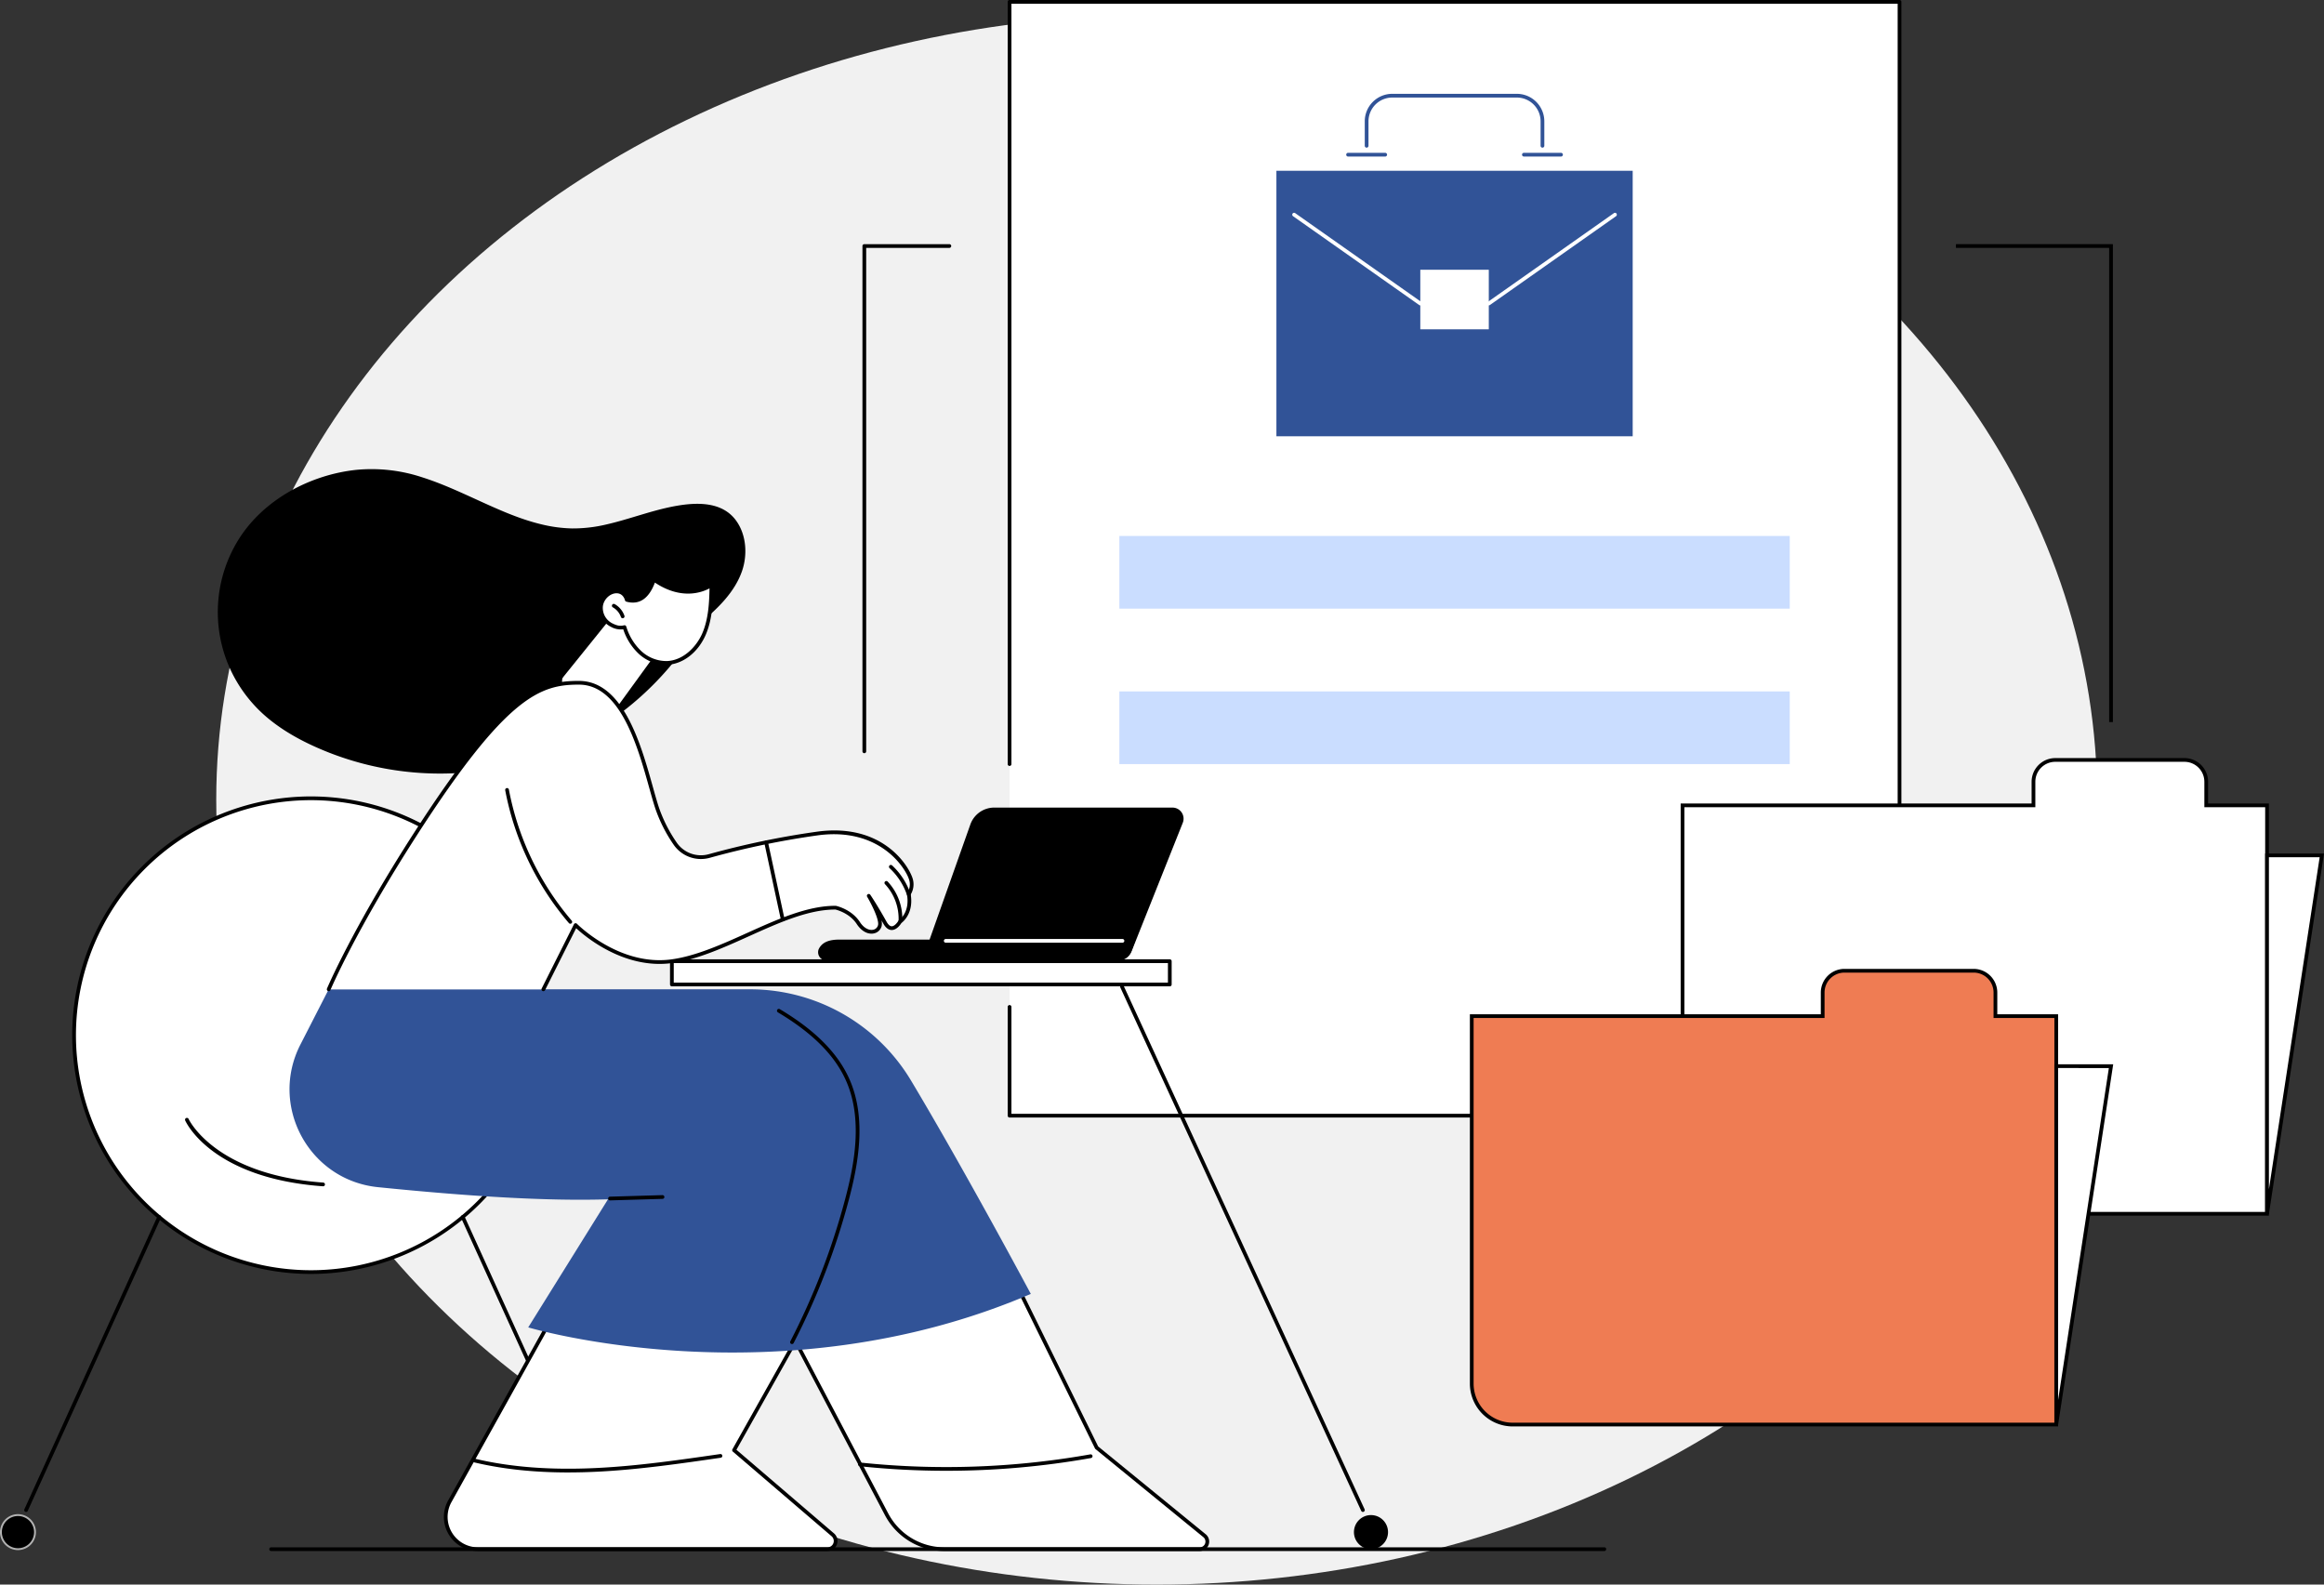
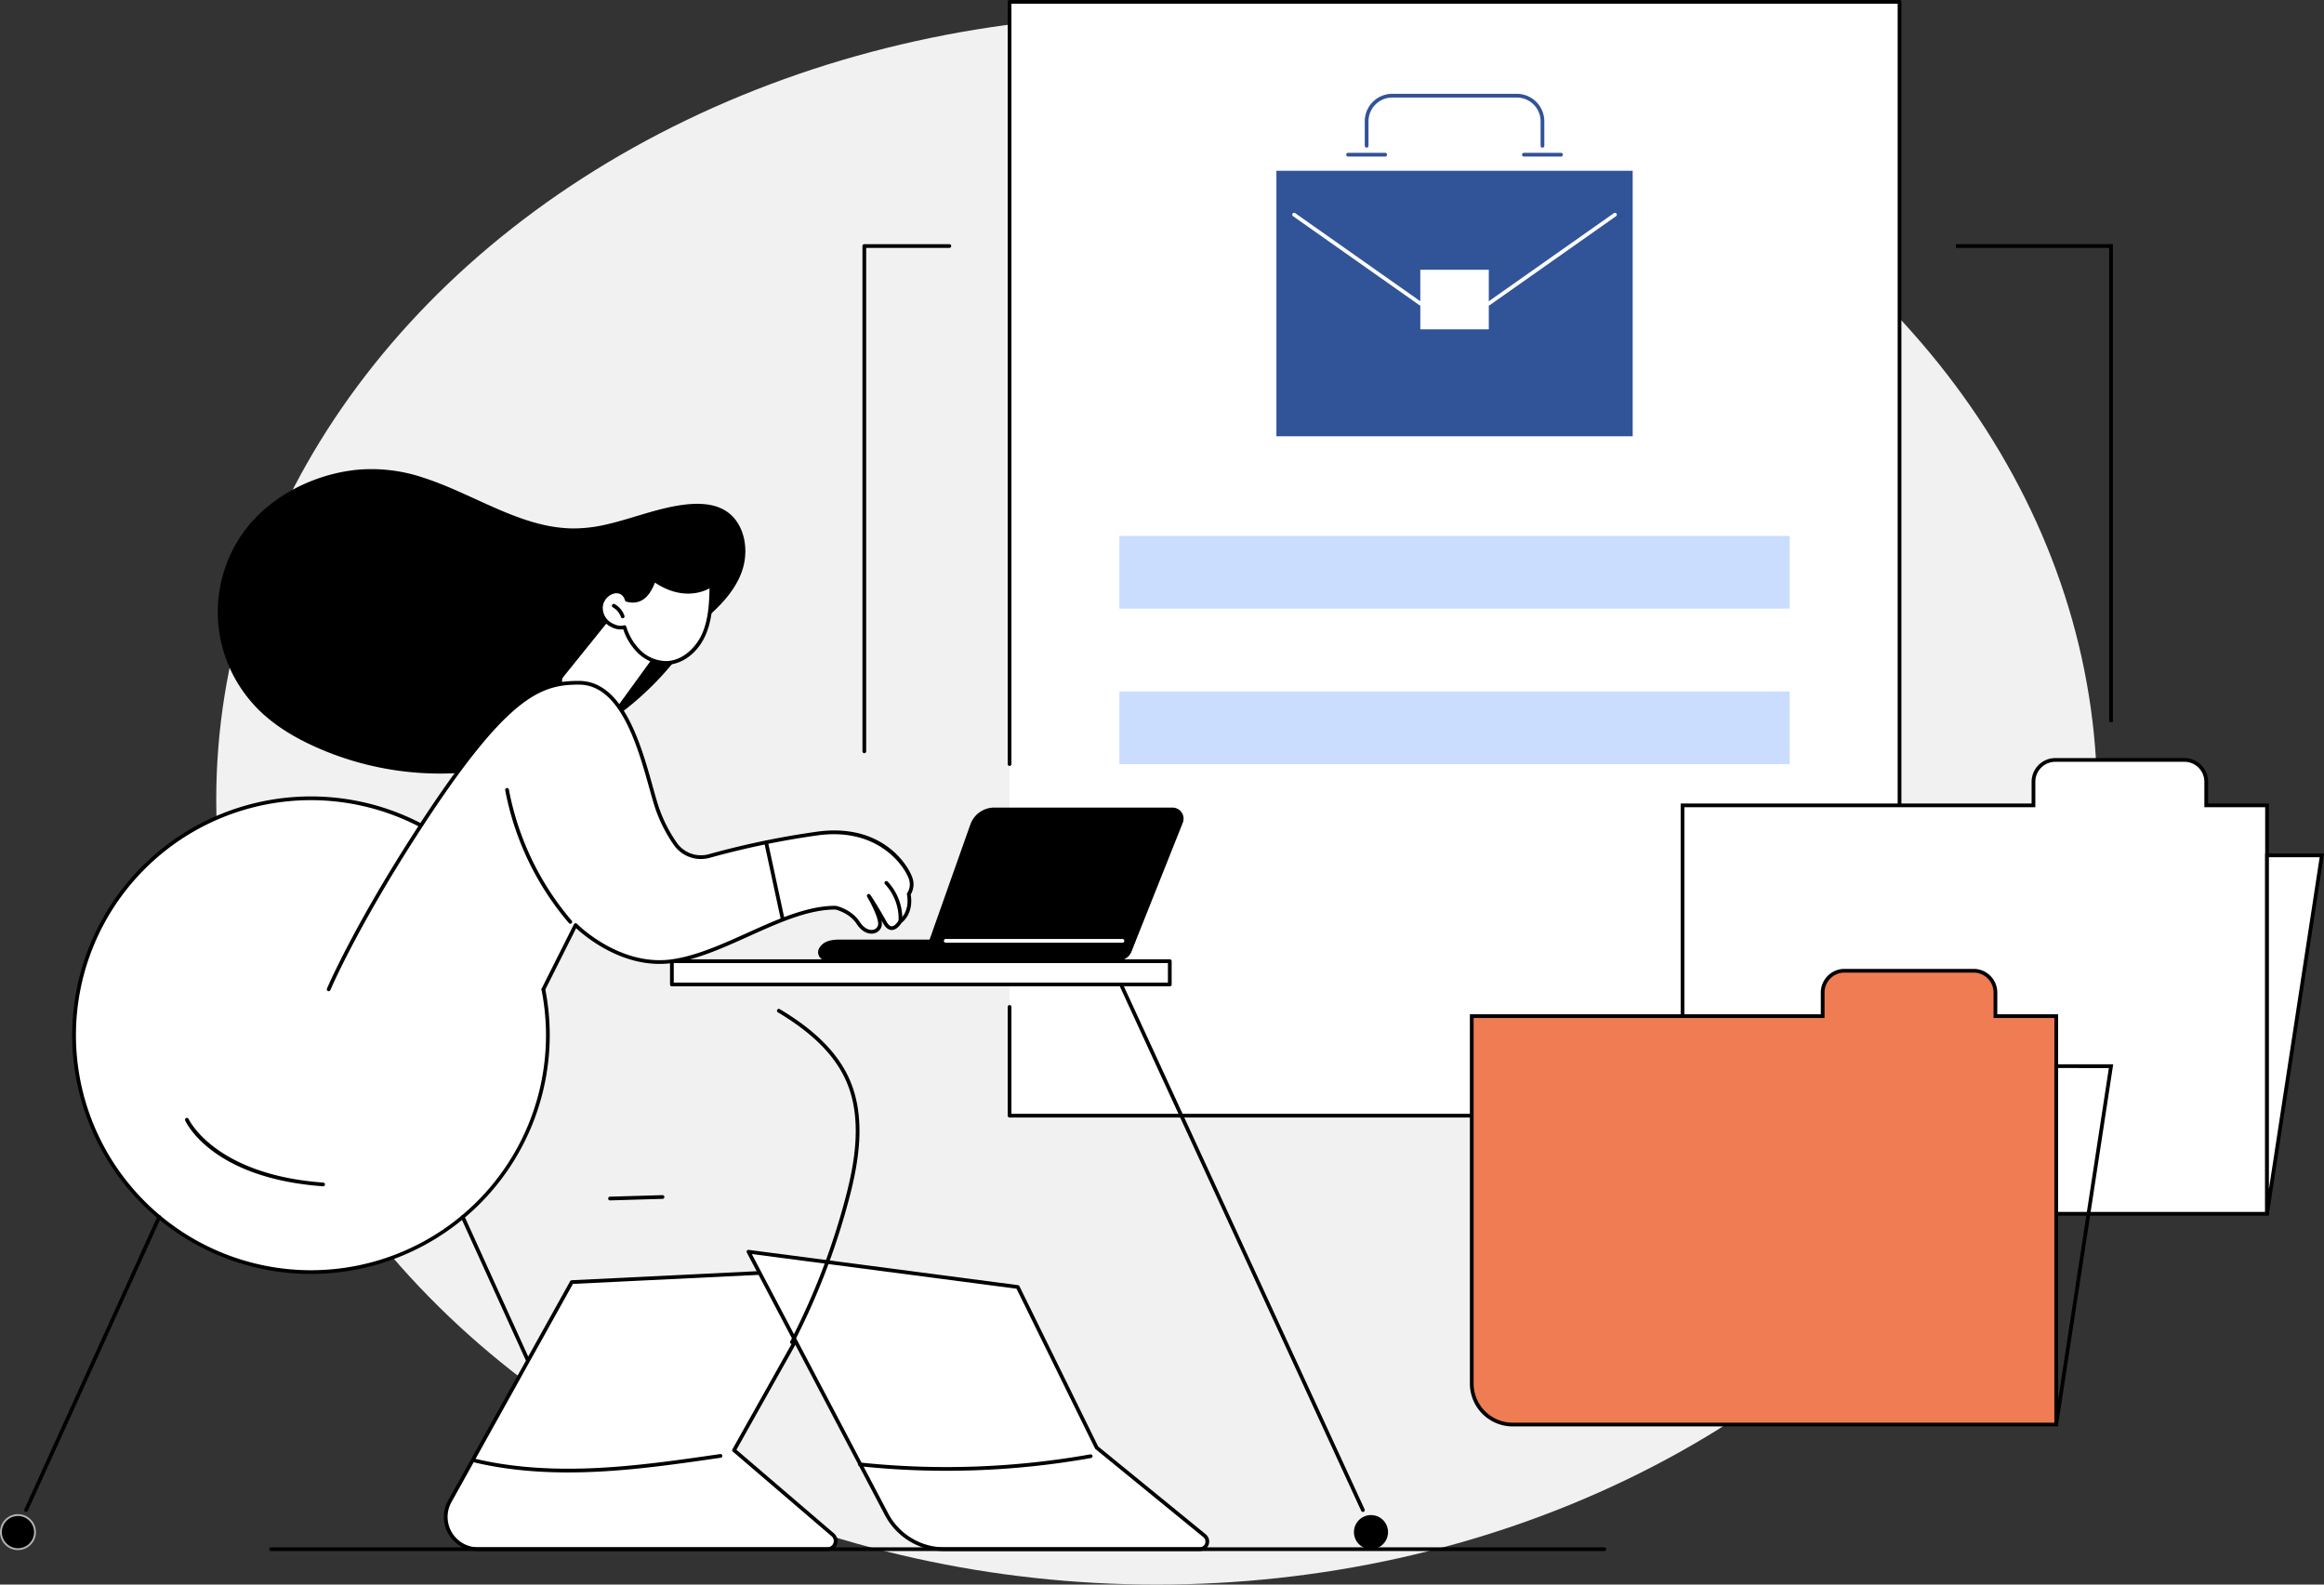
<svg xmlns="http://www.w3.org/2000/svg" width="1246.664" height="850" viewBox="0 0 1246.664 850">
  <rect x="0" y="0" width="1246.664" height="850" fill="#333333" stroke="none" />
  <defs>
    <clipPath id="clip-path">
      <rect id="Rectangle_58" data-name="Rectangle 58" width="1246.664" height="832" fill="none" />
    </clipPath>
  </defs>
  <g id="Groupe_209" data-name="Groupe 209" transform="translate(20823 1398)">
    <ellipse id="Ellipse_144" data-name="Ellipse 144" cx="504.5" cy="421" rx="504.5" ry="421" transform="translate(-20707 -1390)" fill="#f1f1f1" />
    <g id="Groupe_164" data-name="Groupe 164" transform="translate(-20823 -1398)">
      <rect id="Rectangle_52" data-name="Rectangle 52" width="477.409" height="597.458" transform="translate(541.559 1)" fill="#fff" />
      <g id="Groupe_61" data-name="Groupe 61">
        <g id="Groupe_60" data-name="Groupe 60" clip-path="url(#clip-path)">
          <path id="Tracé_1059" data-name="Tracé 1059" d="M1018.968,599.458H541.56a1,1,0,0,1-1-1V540.134a1,1,0,0,1,2,0v57.324h475.408V2H542.56V409.867a1,1,0,1,1-2,0V1a1,1,0,0,1,1-1h477.408a1,1,0,0,1,1,1V598.458a1,1,0,0,1-1,1" />
          <rect id="Rectangle_53" data-name="Rectangle 53" width="359.612" height="38.979" transform="translate(600.458 287.508)" fill="#caddff" />
          <rect id="Rectangle_54" data-name="Rectangle 54" width="359.612" height="38.979" transform="translate(600.458 370.889)" fill="#caddff" />
          <rect id="Rectangle_55" data-name="Rectangle 55" width="191.122" height="142.421" transform="translate(684.703 91.606)" fill="#315397" />
          <rect id="Rectangle_56" data-name="Rectangle 56" width="36.741" height="31.949" transform="translate(761.893 144.703)" fill="#fff" />
          <path id="Tracé_1060" data-name="Tracé 1060" d="M761.893,163.817a1,1,0,0,1-.575-.182l-67.689-47.667a1,1,0,0,1,1.153-1.635L762.47,162a1,1,0,0,1-.577,1.818" fill="#fff" />
          <path id="Tracé_1061" data-name="Tracé 1061" d="M798.636,163.817a1,1,0,0,1-.577-1.818l67.688-47.666a1,1,0,0,1,1.153,1.635l-67.689,47.667a1,1,0,0,1-.575.182" fill="#fff" />
          <path id="Tracé_1062" data-name="Tracé 1062" d="M827.424,79.2a1,1,0,0,1-1-1V65.072a12.76,12.76,0,0,0-12.745-12.745h-66.83A12.759,12.759,0,0,0,734.1,65.072V78.2a1,1,0,0,1-2,0V65.072a14.761,14.761,0,0,1,14.745-14.745h66.83a14.761,14.761,0,0,1,14.745,14.745V78.2a1,1,0,0,1-1,1" fill="#315397" />
          <path id="Tracé_1063" data-name="Tracé 1063" d="M837.377,83.974H817.471a1,1,0,0,1,0-2h19.906a1,1,0,0,1,0,2" fill="#315397" />
          <path id="Tracé_1064" data-name="Tracé 1064" d="M743.057,83.974H723.151a1,1,0,0,1,0-2h19.906a1,1,0,0,1,0,2" fill="#315397" />
          <path id="Tracé_1065" data-name="Tracé 1065" d="M599,515.26H443.439a4.574,4.574,0,0,1-2.6-.759,4.492,4.492,0,0,1-1.693-5.292c1.834-3.847,5.625-5.2,11.231-5.2h158.83l-2.061,5.6A8.7,8.7,0,0,1,599,515.26" />
          <path id="Tracé_1066" data-name="Tracé 1066" d="M599.879,515.26a7.6,7.6,0,0,0,7.059-4.786l27.539-69.113a5.954,5.954,0,0,0-5.531-8.157h-95.6a13.6,13.6,0,0,0-12.821,9.061L494.671,515.26Z" />
          <path id="Tracé_1067" data-name="Tracé 1067" d="M602.117,505.685H507.329a1,1,0,0,1,0-2h94.788a1,1,0,0,1,0,2" fill="#fff" />
          <path id="Tracé_1068" data-name="Tracé 1068" d="M293.891,555.3A127.073,127.073,0,1,1,166.818,428.224,127.073,127.073,0,0,1,293.891,555.3" fill="#fff" />
          <path id="Tracé_1069" data-name="Tracé 1069" d="M166.818,683.37A128.074,128.074,0,1,1,294.891,555.3,128.219,128.219,0,0,1,166.818,683.37m0-254.147A126.074,126.074,0,1,0,292.891,555.3,126.216,126.216,0,0,0,166.818,429.223" />
          <path id="Tracé_1070" data-name="Tracé 1070" d="M173.28,636.344c-.024,0-.049,0-.073,0-59.328-4.3-73.293-34.029-73.859-35.293a1,1,0,0,1,1.825-.818c.135.3,14.148,29.914,72.178,34.117a1,1,0,0,1-.071,2" />
          <path id="Tracé_1071" data-name="Tracé 1071" d="M13.983,811.026a1,1,0,0,1-.909-1.414L84.486,652.448a1,1,0,1,1,1.82.827L14.894,810.439a1,1,0,0,1-.911.587" />
          <path id="Tracé_1072" data-name="Tracé 1072" d="M18.778,821.861a9.139,9.139,0,1,1-9.139-9.139,9.139,9.139,0,0,1,9.139,9.139" />
          <path id="Tracé_1073" data-name="Tracé 1073" d="M9.639,831.5a9.639,9.639,0,1,1,9.64-9.639,9.65,9.65,0,0,1-9.64,9.639m0-18.278a8.639,8.639,0,1,0,8.64,8.639,8.649,8.649,0,0,0-8.64-8.639" fill="#b3b3b3" />
          <path id="Tracé_1074" data-name="Tracé 1074" d="M319.654,811.026a1,1,0,0,1-.911-.587L247.331,653.275a1,1,0,1,1,1.82-.827l71.412,157.164a1,1,0,0,1-.909,1.414" />
          <path id="Tracé_1075" data-name="Tracé 1075" d="M314.859,821.861a9.139,9.139,0,1,0,9.14-9.139,9.14,9.14,0,0,0-9.14,9.139" />
-           <path id="Tracé_1076" data-name="Tracé 1076" d="M324,831.5a9.639,9.639,0,1,1,9.64-9.639A9.65,9.65,0,0,1,324,831.5m0-18.278a8.639,8.639,0,1,0,8.64,8.639,8.649,8.649,0,0,0-8.64-8.639" fill="#b3b3b3" />
          <path id="Tracé_1077" data-name="Tracé 1077" d="M731.1,811.026a1,1,0,0,1-.909-.582L600.983,529.714a1,1,0,1,1,1.816-.836l129.208,280.73a1,1,0,0,1-.49,1.326.986.986,0,0,1-.417.092" />
          <path id="Tracé_1078" data-name="Tracé 1078" d="M726.3,821.861a9.139,9.139,0,1,0,9.139-9.139,9.139,9.139,0,0,0-9.139,9.139" />
          <rect id="Rectangle_57" data-name="Rectangle 57" width="267.093" height="12.493" transform="translate(360.419 515.606)" fill="#fff" />
          <path id="Tracé_1079" data-name="Tracé 1079" d="M627.512,529.1H360.419a1,1,0,0,1-1-1V515.606a1,1,0,0,1,1-1H627.512a1,1,0,0,1,1,1V528.1a1,1,0,0,1-1,1m-266.093-2H626.512V516.607H361.419Z" />
          <path id="Tracé_1080" data-name="Tracé 1080" d="M394.728,279.072c-7.388-9.948-20.587-9.667-31.64-7.765-12.9,2.22-25.11,7.14-37.844,10.031a77.44,77.44,0,0,1-18.37,2.123,76.245,76.245,0,0,1-16.614-2.24c-11.11-2.675-21.62-7.324-31.987-12.037-10.418-4.735-20.81-9.66-31.737-13.133a86.358,86.358,0,0,0-35.5-4c-24.592,2.628-49.433,15.833-62.85,37.011a73.635,73.635,0,0,0-5.438,68.157A74.852,74.852,0,0,0,143.5,385.065c9.767,8.17,21.366,14.079,33.166,18.714a163.6,163.6,0,0,0,74.8,10.452A159.525,159.525,0,0,0,318.9,392.016a163.909,163.909,0,0,0,49.406-46.031q4.083-5.818,7.612-11.995c9.044-7.525,18.2-16.309,22.129-27.666,3.041-8.8,2.35-19.619-3.319-27.252" />
          <path id="Tracé_1081" data-name="Tracé 1081" d="M303.317,360.409l20.357-25.987c1.431-1.827,12.336-5.649,14.038-4.073l10.281,20.725a3.973,3.973,0,0,1,.554,5.2l-14.97,21.365a12,12,0,0,1-11.294,5.033c-5.6-.692-13.164-3.461-19.3-12.3a8.407,8.407,0,0,1,.33-9.962" fill="#fff" />
          <path id="Tracé_1082" data-name="Tracé 1082" d="M300.95,364.056a1,1,0,0,1-.777-1.627l24.641-30.576a1,1,0,1,1,1.557,1.255l-24.642,30.575a1,1,0,0,1-.779.373" />
          <path id="Tracé_1083" data-name="Tracé 1083" d="M331.53,381.289a1,1,0,0,1-.808-1.588l19.19-26.416a1,1,0,1,1,1.617,1.175L332.34,380.877a1,1,0,0,1-.81.412" />
          <path id="Tracé_1084" data-name="Tracé 1084" d="M336.218,321.758s-.944-4.327-5.208-4.51c-4.2-.179-8.014,3.568-8.594,7.73a10.334,10.334,0,0,0,5.691,10.334c2.131,1.044,4.216,1.795,6.89,1.087a30.8,30.8,0,0,0,8.22,13.481A20.9,20.9,0,0,0,357.7,355.6c8.9-.283,16.451-7.364,19.973-15.547s3.8-17.343,3.957-26.25c0,0-12.78,9.891-30.831-2.851-2.836,8.384-7.346,12.817-14.586,10.807" fill="#fff" />
          <path id="Tracé_1085" data-name="Tracé 1085" d="M357.16,356.607a22.011,22.011,0,0,1-14.617-5.99,31.421,31.421,0,0,1-8.214-13.054,10.679,10.679,0,0,1-6.662-1.353,11.327,11.327,0,0,1-6.241-11.37c.676-4.85,5.057-8.782,9.628-8.591a6.635,6.635,0,0,1,5.97,4.684c5.908,1.388,9.992-1.9,12.833-10.3a1,1,0,0,1,1.525-.5c17.247,12.175,29.52,2.97,29.641,2.876a1,1,0,0,1,1.613.808c-.137,8-.308,17.956-4.039,26.629-4.106,9.539-12.293,15.878-20.86,16.15-.192.007-.385.009-.577.009M335,335.4a1,1,0,0,1,.952.7,29.817,29.817,0,0,0,7.943,13.046,19.9,19.9,0,0,0,13.781,5.458c8.863-.282,15.971-7.708,19.085-14.943,3.3-7.677,3.7-16.571,3.844-24.051-4.029,2.171-15.1,6.338-29.293-3.1-3.282,8.7-8.448,12.131-15.359,10.212a1,1,0,0,1-.709-.749c-.039-.171-.866-3.58-4.274-3.726-3.5-.147-7.031,3.061-7.562,6.869a9.28,9.28,0,0,0,5.142,9.3c2.231,1.093,3.96,1.61,6.193,1.019A.986.986,0,0,1,335,335.4" />
          <path id="Tracé_1086" data-name="Tracé 1086" d="M334.021,331.639a1,1,0,0,1-.947-.677,9.495,9.495,0,0,0-4.288-5.144,1,1,0,1,1,.976-1.745,11.513,11.513,0,0,1,5.205,6.242,1,1,0,0,1-.623,1.27.981.981,0,0,1-.323.054" />
          <path id="Tracé_1087" data-name="Tracé 1087" d="M381.136,315.163a1,1,0,0,1-.445-1.9,15.766,15.766,0,0,0,5.955-5.164,1,1,0,0,1,1.648,1.133,17.757,17.757,0,0,1-6.715,5.823,1,1,0,0,1-.443.1" />
          <path id="Tracé_1088" data-name="Tracé 1088" d="M306.732,687.734,241.3,805.3A17.292,17.292,0,0,0,256.408,831H443.882a4.378,4.378,0,0,0,2.849-7.7l-52.965-45.387,54.51-97.067Z" fill="#fff" />
          <path id="Tracé_1089" data-name="Tracé 1089" d="M443.882,832H256.408a18.292,18.292,0,0,1-15.983-27.187l65.432-117.565a1,1,0,0,1,.826-.512l141.544-6.891a.981.981,0,0,1,.9.473,1,1,0,0,1,.021,1.016l-54.109,96.352,52.343,44.853a5.378,5.378,0,0,1-3.5,9.461M307.335,688.706l-65.162,117.08A16.291,16.291,0,0,0,256.408,830H443.882a3.378,3.378,0,0,0,2.2-5.943l-52.966-45.386a1,1,0,0,1-.221-1.249l53.625-95.491Z" />
          <path id="Tracé_1090" data-name="Tracé 1090" d="M304.807,789.845c-18.607,0-35.3-1.8-50.681-5.455a1,1,0,0,1,.463-1.946c19.4,4.605,40.916,6.241,65.8,5,22.108-1.1,44.4-4.334,65.95-7.461a1,1,0,0,1,.287,1.98c-21.6,3.133-43.936,6.374-66.137,7.48q-8.064.4-15.679.4" />
          <path id="Tracé_1091" data-name="Tracé 1091" d="M401.52,671.452,475.543,812.2A35.168,35.168,0,0,0,506.67,831h136.9a4.07,4.07,0,0,0,2.574-7.223l-57.852-47.23-42.34-86.182Z" fill="#fff" />
          <path id="Tracé_1092" data-name="Tracé 1092" d="M643.572,832H506.67a36.076,36.076,0,0,1-32.012-19.333L400.636,671.918a1,1,0,0,1,.064-1.037.988.988,0,0,1,.951-.42l144.433,18.913a1,1,0,0,1,.768.55l42.243,85.986L646.779,823a5.071,5.071,0,0,1-3.207,9M403.3,672.694l73.124,139.042A34.082,34.082,0,0,0,506.67,830h136.9a3.07,3.07,0,0,0,1.941-5.449l-57.852-47.23a1,1,0,0,1-.265-.333l-42.1-85.7Z" />
          <path id="Tracé_1093" data-name="Tracé 1093" d="M507.652,788.958a443.425,443.425,0,0,1-46.457-2.44,1,1,0,0,1,.209-1.989A441.471,441.471,0,0,0,584.9,780.147a1,1,0,0,1,.35,1.969,443.584,443.584,0,0,1-77.6,6.842" />
-           <path id="Tracé_1094" data-name="Tracé 1094" d="M283.356,712.036s134.271,40.08,269.6-17.959c0,0-35.07-65.694-64.257-114.457a100.608,100.608,0,0,0-86.335-48.932H176.325L161.16,560.294c-16.929,33.05,4.683,72.8,41.628,76.532,47.107,4.762,89.7,7.572,123.347,6.513Z" fill="#315397" />
          <path id="Tracé_1095" data-name="Tracé 1095" d="M424.844,720.977a1,1,0,0,1-.888-1.459,377.729,377.729,0,0,0,29.5-76.633c4.929-18.651,9.431-42.678.413-63.107-6.02-13.643-17.989-25.658-36.588-36.735a1,1,0,0,1,1.024-1.718c18.968,11.3,31.2,23.61,37.394,37.645,9.268,21,4.7,45.46-.309,64.426a379.826,379.826,0,0,1-29.654,77.039,1,1,0,0,1-.89.542" />
          <path id="Tracé_1096" data-name="Tracé 1096" d="M327.251,643.915a1,1,0,0,1-.028-2l28.124-.824h.03a1,1,0,0,1,.028,2l-28.124.824h-.03" />
          <path id="Tracé_1097" data-name="Tracé 1097" d="M176.325,530.688H291.481l17.294-34.456s22.7,23.362,51.644,19.375,60.609-28.951,87.857-28.7c0,0,7.877,1.674,12.136,8.211s10.484,5.558,11.554,1.4-5.938-15.976-5.938-15.976,3.659,5.35,8.66,14.358c3.865,6.959,8.11-.477,8.11-.477s6.561-4.328,4.693-14.836a9.481,9.481,0,0,0,1.2-7.765c-1.237-4.505-14.118-29.409-49.766-24.771a446.828,446.828,0,0,0-58.469,12.137,16.781,16.781,0,0,1-18.381-6.8,79.4,79.4,0,0,1-9.523-18.8c-6.484-19.472-14.545-67.306-41.98-67.334-20.673-.023-38.92,5.437-87.478,80.793-33.536,52.045-46.77,83.642-46.77,83.642" fill="#fff" />
          <path id="Tracé_1098" data-name="Tracé 1098" d="M176.325,531.688a1,1,0,0,1-.923-1.386c.133-.317,13.653-32.275,46.852-83.8,48.531-75.315,67.21-81.252,88.205-81.252h.115c23.732.025,33.268,34.1,39.577,56.646,1.236,4.416,2.3,8.23,3.351,11.373a77.394,77.394,0,0,0,9.4,18.556,15.765,15.765,0,0,0,17.285,6.393A451.794,451.794,0,0,1,438.8,446.055c35.161-4.575,49.06,18.948,50.859,25.5a10.553,10.553,0,0,1-1.114,8.253c1.584,9.833-3.842,14.45-4.992,15.307-.527.855-2.511,3.758-5.2,3.758h-.021c-1.716-.01-3.235-1.184-4.515-3.489q-.483-.872-.95-1.7a7.3,7.3,0,0,1,.07,3.08,5.363,5.363,0,0,1-4.4,3.981c-3.2.526-6.541-1.375-8.958-5.084-3.749-5.753-10.552-7.551-11.415-7.759h-.277c-14.409,0-30.523,7.273-46.115,14.31C388.116,508.374,374,514.745,360.555,516.6c-25.692,3.539-46.741-14.3-51.494-18.706l-16.687,33.245a1,1,0,1,1-1.787-.9l17.295-34.456a.994.994,0,0,1,.741-.539,1.006,1.006,0,0,1,.869.291c.225.23,22.724,22.95,50.79,19.081,13.158-1.813,27.141-8.124,40.663-14.227,15.927-7.188,32.4-14.62,47.34-14.486a1.019,1.019,0,0,1,.2.022c.338.072,8.331,1.84,12.766,8.644,2.32,3.561,5.113,4.506,6.958,4.2A3.349,3.349,0,0,0,471,496.266c.7-2.737-3.2-10.787-5.829-15.218a1,1,0,0,1,1.685-1.075c.037.054,3.743,5.493,8.709,14.437.621,1.118,1.608,2.453,2.779,2.46h.009c1.548,0,3.142-2.181,3.579-2.946a1,1,0,0,1,.318-.339c.242-.162,5.98-4.143,4.259-13.826a1,1,0,0,1,.183-.774,8.426,8.426,0,0,0,1.039-6.9c-1.6-5.819-15.292-28.389-48.674-24.043a449.736,449.736,0,0,0-58.333,12.109,17.765,17.765,0,0,1-19.474-7.2A79.4,79.4,0,0,1,351.6,433.9c-1.061-3.189-2.134-7.024-3.378-11.466-6.147-21.966-15.436-55.162-37.653-55.185h-.11c-20.361,0-38.537,5.862-86.527,80.336-33.1,51.376-46.555,83.171-46.687,83.486a1,1,0,0,1-.923.614" />
          <path id="Tracé_1099" data-name="Tracé 1099" d="M483.023,494.971h-.05a1,1,0,0,1-.95-1.048A27.117,27.117,0,0,0,474.75,474.3a1,1,0,1,1,1.451-1.376,29.159,29.159,0,0,1,7.82,21.1,1,1,0,0,1-1,.951" />
-           <path id="Tracé_1100" data-name="Tracé 1100" d="M487.545,480.987a1,1,0,0,1-.949-.685,35.014,35.014,0,0,0-9.4-14.6,1,1,0,0,1,1.36-1.467,37,37,0,0,1,9.934,15.438,1,1,0,0,1-.949,1.315" />
          <path id="Tracé_1101" data-name="Tracé 1101" d="M419.87,494.176a1,1,0,0,1-.977-.79l-8.88-41.242a1,1,0,1,1,1.955-.421l8.88,41.242a1,1,0,0,1-.766,1.188.969.969,0,0,1-.212.023" />
          <path id="Tracé_1102" data-name="Tracé 1102" d="M305.929,495.51a1,1,0,0,1-.76-.35A153.775,153.775,0,0,1,271.013,423.9a1,1,0,0,1,1.965-.371,151.8,151.8,0,0,0,33.711,70.334,1,1,0,0,1-.76,1.649" />
          <path id="Tracé_1103" data-name="Tracé 1103" d="M463.648,404.029a1,1,0,0,1-1-1V131.968a1,1,0,0,1,1-1h45.615a1,1,0,0,1,0,2H464.648V403.029a1,1,0,0,1-1,1" />
          <path id="Tracé_1104" data-name="Tracé 1104" d="M1183.485,432.012V419.343a11.694,11.694,0,0,0-11.694-11.694h-69.283a11.693,11.693,0,0,0-11.693,11.692v12.671H902.564v197.1a21.975,21.975,0,0,0,21.975,21.975h291.57V432.012Z" fill="#fff" />
          <path id="Tracé_1105" data-name="Tracé 1105" d="M1217.109,652.09H924.539a23,23,0,0,1-22.974-22.976v-198.1h188.251V419.341a12.707,12.707,0,0,1,12.693-12.692h69.283a12.707,12.707,0,0,1,12.693,12.693v11.67h32.624ZM903.565,433.012v196.1a21,21,0,0,0,20.974,20.976h290.57V433.012h-32.624v-13.67a10.705,10.705,0,0,0-10.693-10.693h-69.283a10.7,10.7,0,0,0-10.693,10.692v13.671Z" />
          <path id="Tracé_1106" data-name="Tracé 1106" d="M1216.11,458.842V651.09l29.39-192.248Z" fill="#fff" />
          <path id="Tracé_1107" data-name="Tracé 1107" d="M1217.1,651.241l-1.988-.151V457.842h31.554Zm.012-191.4V637.931l27.226-178.089Z" />
          <path id="Tracé_1108" data-name="Tracé 1108" d="M1070.41,545.087V532.418a11.694,11.694,0,0,0-11.694-11.694H989.433a11.693,11.693,0,0,0-11.693,11.692v12.671H789.489v197.1a21.975,21.975,0,0,0,21.975,21.976h291.571V545.087Z" fill="#ef7c53" />
          <path id="Tracé_1109" data-name="Tracé 1109" d="M1104.034,765.165H811.464a23,23,0,0,1-22.976-22.976v-198.1H976.74v-11.67a12.706,12.706,0,0,1,12.692-12.693h69.284a12.708,12.708,0,0,1,12.693,12.694v11.669h32.625ZM790.488,546.087v196.1a21,21,0,0,0,20.976,20.976h290.57V546.087h-32.625V532.418a10.706,10.706,0,0,0-10.693-10.694H989.432a10.7,10.7,0,0,0-10.692,10.693v13.67Z" />
-           <path id="Tracé_1110" data-name="Tracé 1110" d="M1103.035,571.917V764.165l29.39-192.248Z" fill="#fff" />
          <path id="Tracé_1111" data-name="Tracé 1111" d="M1104.022,764.317l-1.988-.151V570.918h31.554Zm.012-191.4V751.007l27.226-178.089Z" />
          <path id="Tracé_1112" data-name="Tracé 1112" d="M1133.424,387.339h-2V132.968h-82.2v-2h84.2Z" />
          <path id="Tracé_1113" data-name="Tracé 1113" d="M860.6,832H145.448a1,1,0,1,1,0-2H860.6a1,1,0,0,1,0,2" />
        </g>
      </g>
    </g>
  </g>
</svg>